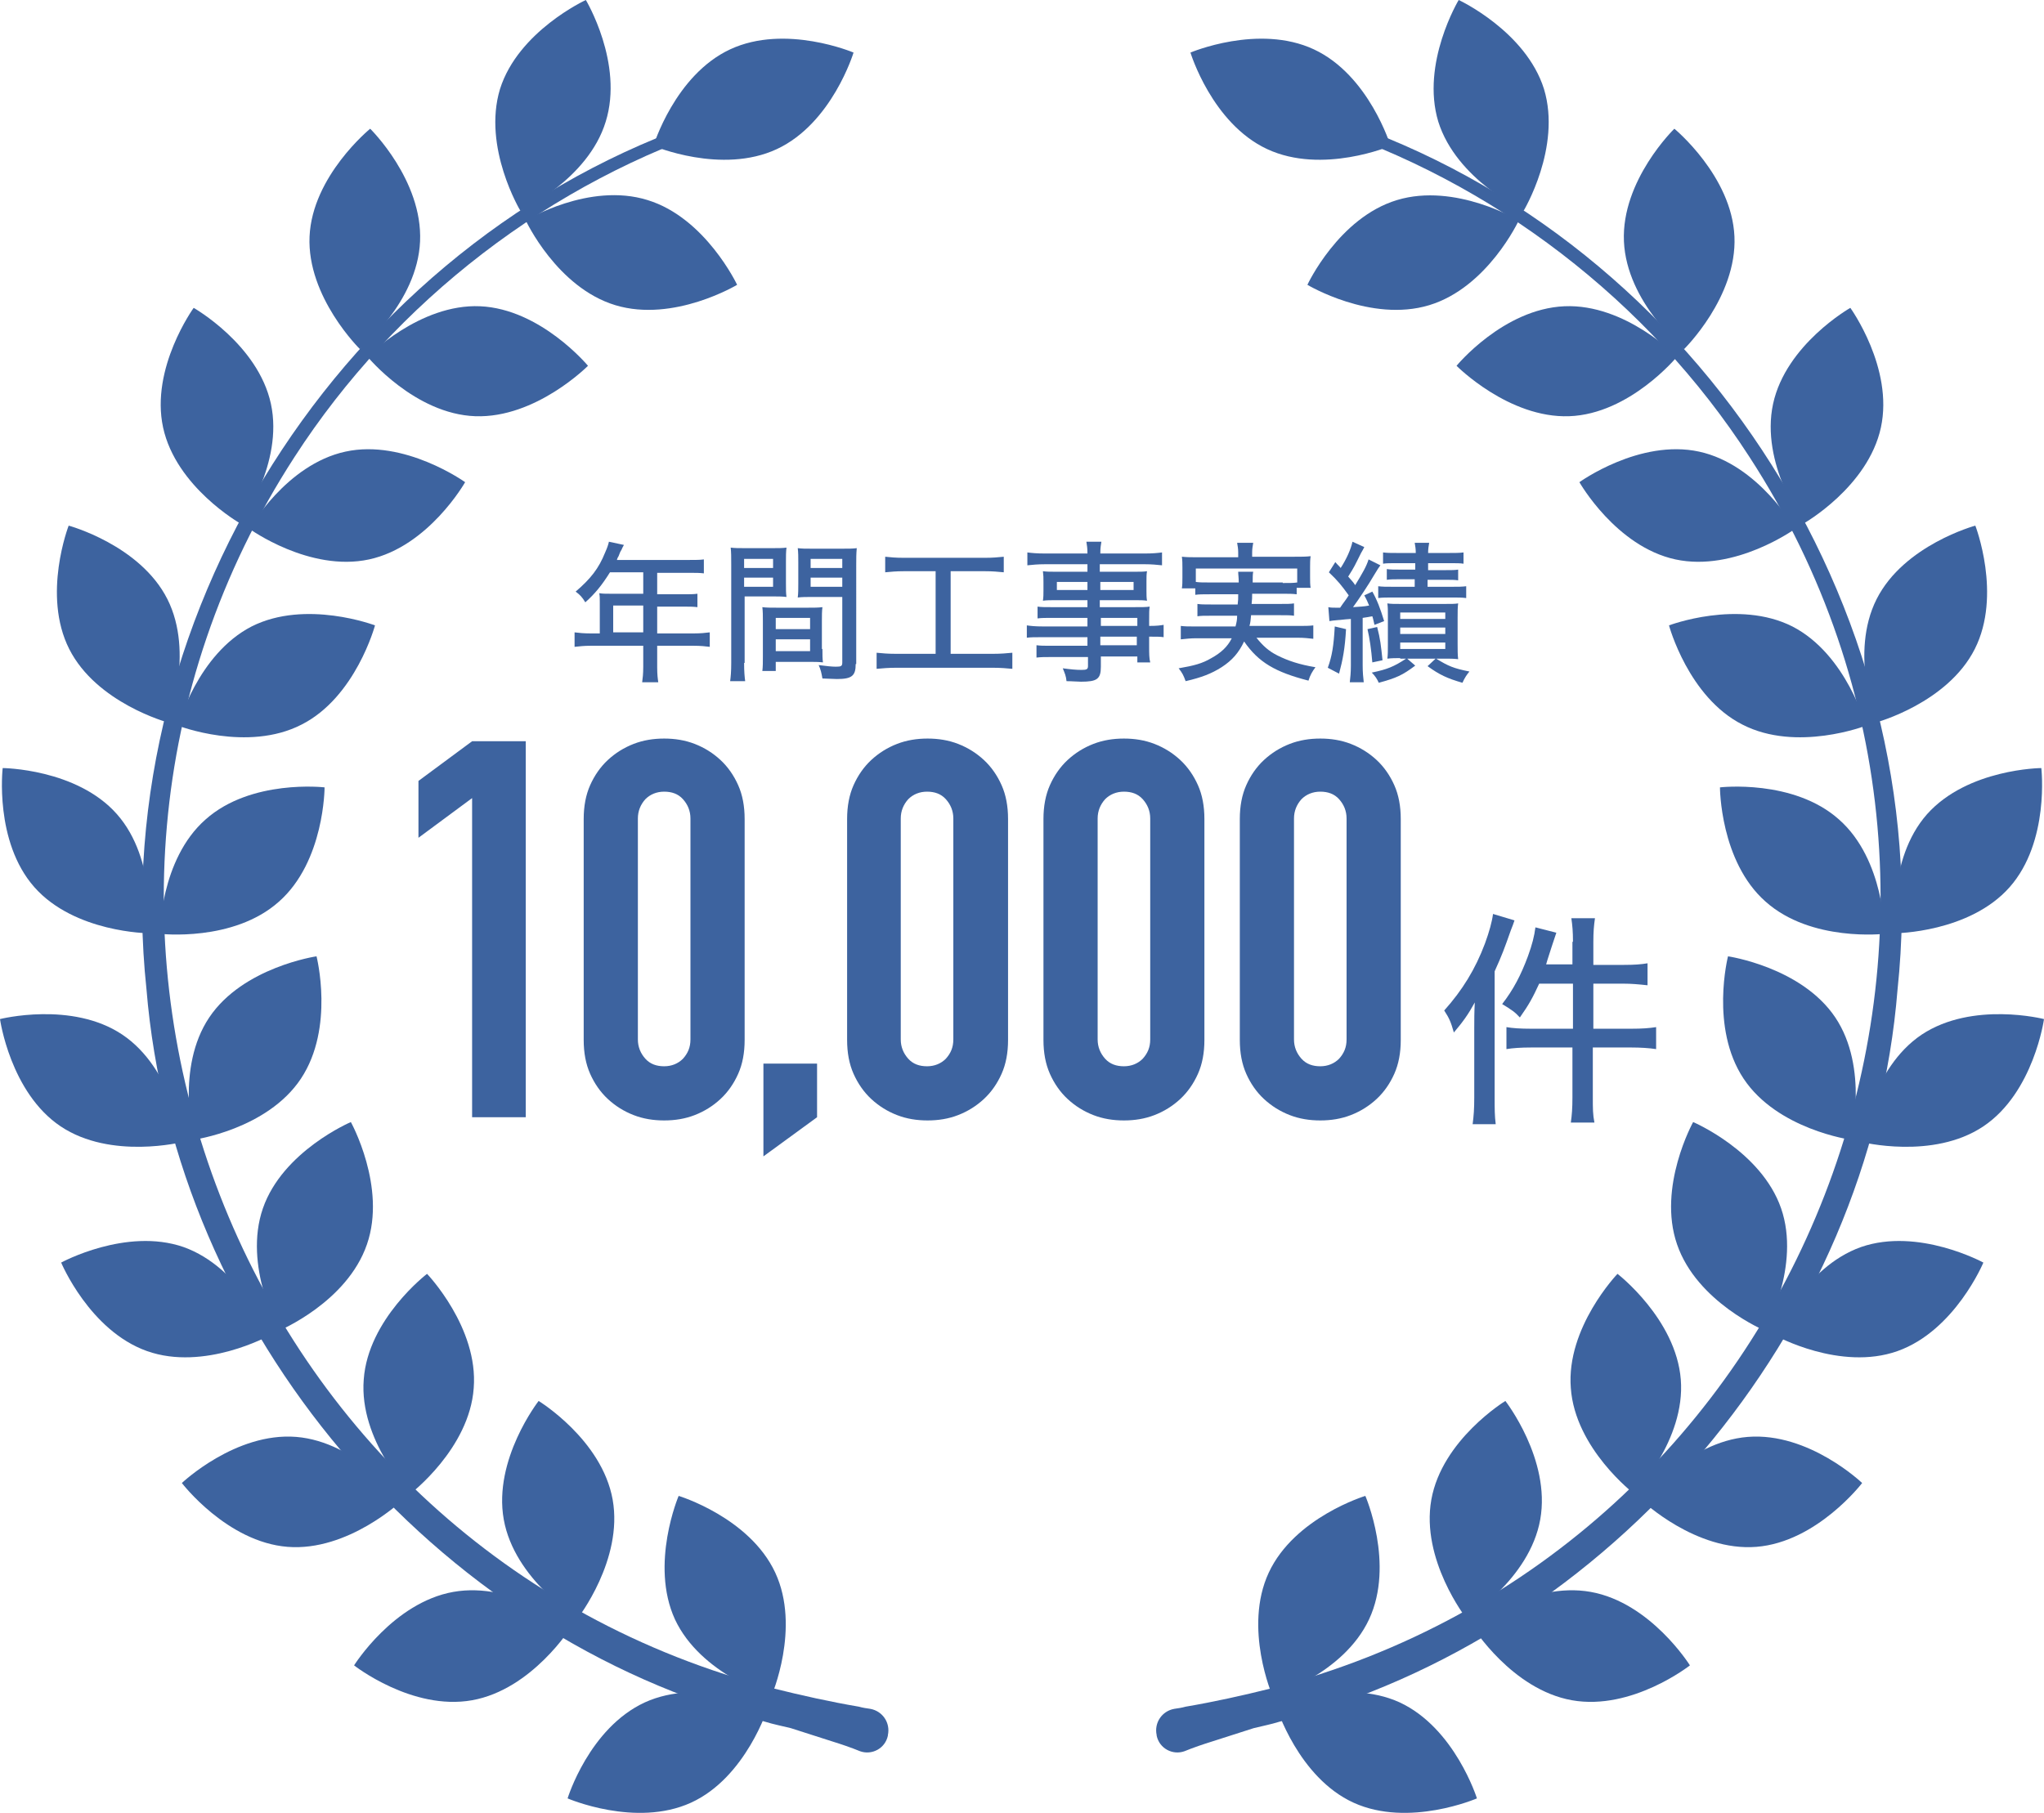
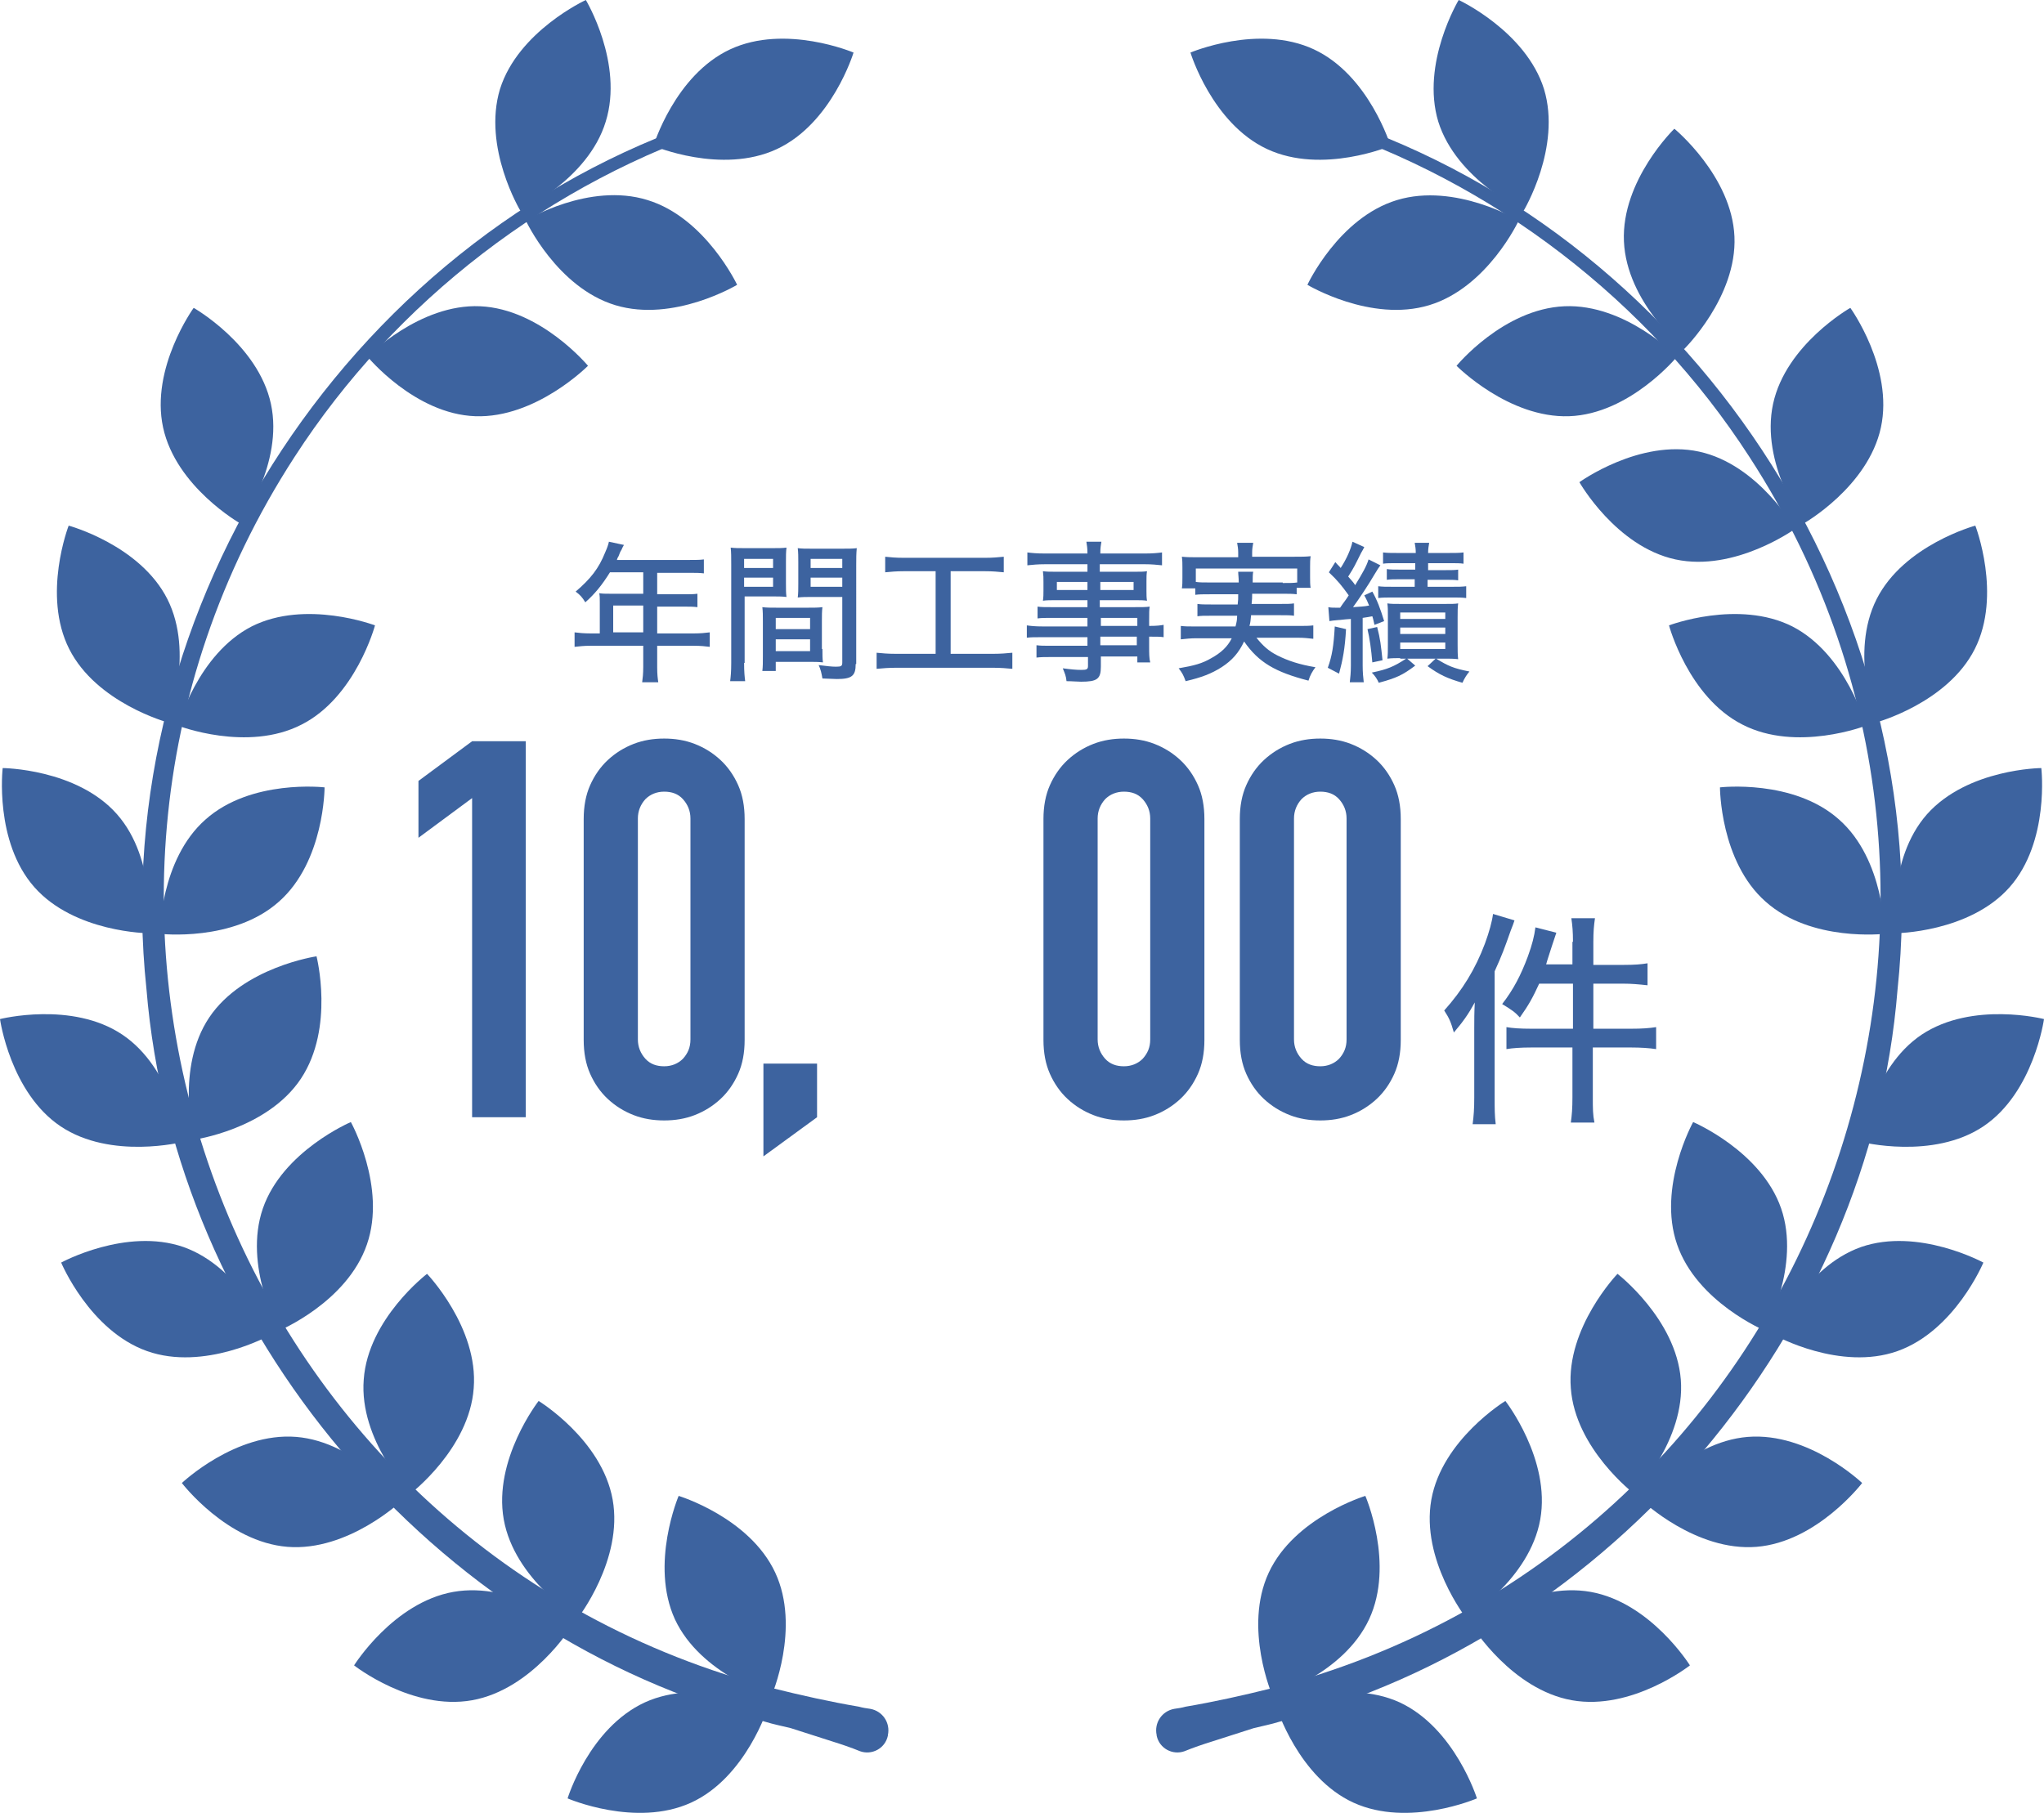
<svg xmlns="http://www.w3.org/2000/svg" version="1.1" id="_イヤー_2" x="0px" y="0px" viewBox="0 0 381 338" style="enable-background:new 0 0 381 338;" xml:space="preserve">
  <style type="text/css">
	.st0{fill:#3D639F;}
	.st1{enable-background:new    ;}
</style>
  <g id="_イヤー_1-2">
    <g>
      <g>
        <g>
          <path class="st0" d="M245.9,21.2c68.8,21.1,115.4,91.7,107.8,163.3C348.6,248.2,300.4,305,238.5,321c-1.6,0.5-3.2,0.8-4.8,1.2      c-2.5,0.8-5.3,1.7-7.8,2.5c-1.6,0.5-3.4,1.1-5.1,1.8c-2.2,0.8-4.7-0.5-5.2-2.9l0-0.1c-0.5-2.3,1-4.5,3.3-4.9      c0.7-0.1,1.4-0.2,2.1-0.4c5.3-0.9,10.7-2.1,15.9-3.4c100.1-25.8,145.4-143,89.2-229.6c-18.8-29.1-47.8-51.4-80.8-62L245.9,21.2      L245.9,21.2L245.9,21.2z" />
          <path class="st0" d="M255.2,301.9c-4.8,10.3-18,14.3-18,14.3s-5.5-12.7-0.7-23c4.8-10.3,18-14.3,18-14.3S260,291.6,255.2,301.9z      " />
          <path class="st0" d="M260.9,317.4c-10.3-4.7-23,0.8-23,0.8s4.1,13.2,14.4,17.9c10.3,4.7,23-0.8,23-0.8S271.2,322.2,260.9,317.4z      " />
          <path class="st0" d="M287.1,283.3c-2,11.2-13.8,18.4-13.8,18.4s-8.5-10.9-6.5-22.1c2-11.2,13.8-18.4,13.8-18.4      S289.1,272.1,287.1,283.3z" />
          <path class="st0" d="M296.5,296.8c-11.2-2-22,6.5-22,6.5s7.3,11.7,18.5,13.7c11.2,2,22-6.5,22-6.5S307.7,298.8,296.5,296.8z" />
          <path class="st0" d="M313.3,257.2c0.9,11.3-8.7,21.3-8.7,21.3s-11-8.4-11.8-19.7c-0.9-11.3,8.7-21.3,8.7-21.3      S312.4,245.9,313.3,257.2z" />
          <path class="st0" d="M325.8,267.9c-11.3,0.9-19.7,11.9-19.7,11.9s10,9.5,21.3,8.6s19.7-11.9,19.7-11.9S337.2,267,325.8,267.9z" />
          <path class="st0" d="M332,225.3c3.7,10.7-3,22.8-3,22.8s-12.7-5.3-16.4-16.1c-3.7-10.7,3-22.8,3-22.8S328.3,214.6,332,225.3z" />
          <path class="st0" d="M346.9,232.5c-10.7,3.8-16,16.5-16,16.5s12.1,6.7,22.8,2.9s16-16.5,16-16.5S357.6,228.8,346.9,232.5z" />
-           <path class="st0" d="M342.1,189.7c6.3,9.4,2.9,22.8,2.9,22.8s-13.7-1.9-20-11.4s-2.9-22.8-2.9-22.8S335.8,180.3,342.1,189.7z" />
          <path class="st0" d="M358.2,192.9c-9.4,6.3-11.3,20-11.3,20s13.4,3.4,22.8-2.9c9.4-6.3,11.3-20,11.3-20S367.7,186.6,358.2,192.9      z" />
          <path class="st0" d="M342.8,152.8c8.5,7.5,8.5,21.3,8.5,21.3s-13.7,1.6-22.2-6c-8.5-7.5-8.5-21.3-8.5-21.3      S334.3,145.2,342.8,152.8z" />
          <path class="st0" d="M359.2,151.8c-7.5,8.5-5.9,22.2-5.9,22.2s13.8-0.1,21.3-8.6c7.5-8.5,5.9-22.2,5.9-22.2      S366.8,143.3,359.2,151.8z" />
          <path class="st0" d="M334.1,116.8c10.1,5.2,13.7,18.5,13.7,18.5s-12.9,5-23-0.2c-10.1-5.1-13.7-18.5-13.7-18.5      S324,111.7,334.1,116.8z" />
          <path class="st0" d="M349.8,111.7c-5.1,10.1-0.1,23-0.1,23s13.3-3.6,18.4-13.7c5.1-10.1,0.1-23,0.1-23S354.9,101.6,349.8,111.7      L349.8,111.7z" />
          <path class="st0" d="M316.7,84.2c11.1,2.4,17.9,14.4,17.9,14.4s-11.2,8.1-22.3,5.7c-11.1-2.4-17.9-14.4-17.9-14.4      S305.6,81.8,316.7,84.2z" />
          <path class="st0" d="M330.5,75.3c-2.4,11.1,5.7,22.3,5.7,22.3s12-6.8,14.4-17.9c2.4-11.1-5.7-22.3-5.7-22.3      S332.9,64.2,330.5,75.3z" />
          <path class="st0" d="M291.6,57.1c11.4-0.5,21,9.4,21,9.4s-8.8,10.7-20.1,11.1s-21-9.4-21-9.4S280.2,57.6,291.6,57.1z" />
          <path class="st0" d="M302.7,45c0.5,11.4,11.2,20.1,11.2,20.1s9.9-9.7,9.4-21S312.1,24,312.1,24S302.2,33.6,302.7,45z" />
          <path class="st0" d="M260.4,37.3c10.9-3.3,22.7,3.8,22.7,3.8s-5.8,12.5-16.7,15.8c-10.9,3.3-22.7-3.8-22.7-3.8      S249.5,40.6,260.4,37.3z" />
          <path class="st0" d="M268.1,22.7c3.4,10.8,15.9,16.6,15.9,16.6s7.1-11.8,3.8-22.7C284.4,5.8,271.9,0,271.9,0      S264.8,11.8,268.1,22.7z" />
          <path class="st0" d="M236.2,27.8c10.3,4.8,23-0.6,23-0.6s-4-13.2-14.3-18c-10.3-4.8-23,0.6-23,0.6S225.9,23,236.2,27.8z" />
        </g>
        <g>
          <path class="st0" d="M135.1,21.2C66.3,42.3,19.7,112.8,27.3,184.4C32.5,248.1,80.7,305,142.6,321c1.6,0.5,3.2,0.8,4.8,1.2      c2.5,0.8,5.3,1.7,7.8,2.5c1.6,0.5,3.4,1.1,5.1,1.8c2.2,0.8,4.7-0.5,5.2-2.9l0-0.1c0.5-2.3-1-4.5-3.3-4.9      c-0.7-0.1-1.4-0.2-2.1-0.4c-5.3-0.9-10.7-2.1-15.9-3.4C44.1,289-1.2,171.8,54.9,85.2c18.8-29.1,47.8-51.4,80.8-62L135.1,21.2      L135.1,21.2L135.1,21.2z" />
          <path class="st0" d="M125.8,301.9c4.8,10.3,18,14.3,18,14.3s5.5-12.7,0.7-23c-4.8-10.3-18-14.3-18-14.3S121.1,291.6,125.8,301.9      L125.8,301.9z" />
          <path class="st0" d="M120.2,317.4c10.3-4.7,23,0.8,23,0.8s-4.1,13.2-14.4,17.9s-23-0.8-23-0.8S109.8,322.2,120.2,317.4z" />
          <path class="st0" d="M93.9,283.3c2,11.2,13.8,18.4,13.8,18.4s8.5-10.9,6.5-22.1c-2-11.2-13.8-18.4-13.8-18.4      S91.9,272.1,93.9,283.3z" />
          <path class="st0" d="M84.5,296.8c11.2-2,22,6.5,22,6.5s-7.3,11.7-18.5,13.7c-11.2,2-22-6.5-22-6.5S73.3,298.8,84.5,296.8z" />
          <path class="st0" d="M67.8,257.2c-0.9,11.3,8.7,21.3,8.7,21.3s11-8.4,11.8-19.7c0.9-11.3-8.7-21.3-8.7-21.3      S68.6,245.9,67.8,257.2z" />
          <path class="st0" d="M55.2,267.9c11.3,0.9,19.7,11.9,19.7,11.9s-10,9.5-21.3,8.6s-19.7-11.9-19.7-11.9S43.9,267,55.2,267.9z" />
          <path class="st0" d="M49,225.3c-3.7,10.7,3,22.8,3,22.8s12.7-5.3,16.4-16.1c3.7-10.7-3-22.8-3-22.8S52.7,214.6,49,225.3z" />
          <path class="st0" d="M34.2,232.5c10.7,3.8,16,16.5,16,16.5s-12.1,6.7-22.8,2.9s-16-16.5-16-16.5S23.5,228.8,34.2,232.5z" />
          <path class="st0" d="M39,189.7c-6.3,9.4-2.9,22.8-2.9,22.8s13.7-1.9,20-11.4s2.9-22.8,2.9-22.8S45.3,180.3,39,189.7z" />
          <path class="st0" d="M22.8,192.9c9.4,6.3,11.3,20,11.3,20s-13.4,3.4-22.8-2.9C1.9,203.7,0,190,0,190S13.4,186.6,22.8,192.9      L22.8,192.9z" />
          <path class="st0" d="M38.3,152.8c-8.5,7.5-8.5,21.3-8.5,21.3s13.7,1.6,22.2-6c8.5-7.5,8.5-21.3,8.5-21.3S46.8,145.2,38.3,152.8z      " />
          <path class="st0" d="M21.8,151.8c7.5,8.5,5.9,22.2,5.9,22.2s-13.8-0.1-21.3-8.6c-7.5-8.5-5.9-22.2-5.9-22.2      S14.3,143.3,21.8,151.8L21.8,151.8z" />
          <path class="st0" d="M46.9,116.8c-10.1,5.2-13.7,18.5-13.7,18.5s12.9,5,23-0.2c10.1-5.1,13.7-18.5,13.7-18.5      S57,111.7,46.9,116.8z" />
          <path class="st0" d="M31.2,111.7c5.1,10.1,0.1,23,0.1,23S18,131.1,12.9,121c-5.1-10.1-0.1-23-0.1-23S26.1,101.6,31.2,111.7      L31.2,111.7z" />
-           <path class="st0" d="M64.4,84.2c-11.1,2.4-17.9,14.4-17.9,14.4s11.2,8.1,22.3,5.7c11.1-2.4,17.9-14.4,17.9-14.4      S75.4,81.8,64.4,84.2z" />
          <path class="st0" d="M50.5,75.3c2.4,11.1-5.7,22.3-5.7,22.3s-12-6.8-14.4-17.9c-2.4-11.1,5.7-22.3,5.7-22.3S48.1,64.2,50.5,75.3      z" />
          <path class="st0" d="M89.5,57.1c-11.3-0.5-21,9.4-21,9.4s8.8,10.7,20.1,11.1s21-9.4,21-9.4S100.8,57.6,89.5,57.1z" />
-           <path class="st0" d="M78.3,45c-0.5,11.4-11.2,20.1-11.2,20.1s-9.9-9.7-9.4-21S69,24,69,24S78.8,33.6,78.3,45z" />
          <path class="st0" d="M120.7,37.3C109.8,33.9,98,41.1,98,41.1s5.8,12.5,16.7,15.8s22.7-3.8,22.7-3.8S131.5,40.6,120.7,37.3z" />
          <path class="st0" d="M112.9,22.7c-3.3,10.8-15.9,16.6-15.9,16.6s-7.1-11.8-3.8-22.7C96.6,5.8,109.2,0,109.2,0      S116.3,11.8,112.9,22.7z" />
          <path class="st0" d="M144.8,27.8c-10.3,4.8-23-0.6-23-0.6s4-13.2,14.3-18s23,0.6,23,0.6S155.1,23,144.8,27.8z" />
        </g>
      </g>
      <g class="st1">
        <path class="st0" d="M88,208.3v-59.5l-10,7.4v-10.6l10-7.4h10v70.1H88z" />
        <path class="st0" d="M108.8,152.7c0-2.4,0.4-4.5,1.2-6.3c0.8-1.8,1.9-3.4,3.3-4.7c1.4-1.3,3-2.3,4.8-3c1.8-0.7,3.7-1,5.7-1     s3.9,0.3,5.7,1c1.8,0.7,3.4,1.7,4.8,3c1.4,1.3,2.5,2.9,3.3,4.7c0.8,1.8,1.2,3.9,1.2,6.3v41.2c0,2.4-0.4,4.5-1.2,6.3     c-0.8,1.8-1.9,3.4-3.3,4.7c-1.4,1.3-3,2.3-4.8,3c-1.8,0.7-3.7,1-5.7,1s-3.9-0.3-5.7-1c-1.8-0.7-3.4-1.7-4.8-3     c-1.4-1.3-2.5-2.9-3.3-4.7c-0.8-1.8-1.2-3.9-1.2-6.3V152.7z M118.9,193.8c0,1.4,0.5,2.6,1.4,3.6c0.9,1,2.1,1.4,3.5,1.4     c1.4,0,2.6-0.5,3.5-1.4c0.9-1,1.4-2.1,1.4-3.6v-41.2c0-1.4-0.5-2.6-1.4-3.6c-0.9-1-2.1-1.4-3.5-1.4c-1.4,0-2.6,0.5-3.5,1.4     c-0.9,1-1.4,2.2-1.4,3.6V193.8z" />
      </g>
      <g class="st1">
        <path class="st0" d="M142.3,215.6v-17.3h10v10L142.3,215.6z" />
      </g>
      <g class="st1">
-         <path class="st0" d="M157.9,152.7c0-2.4,0.4-4.5,1.2-6.3c0.8-1.8,1.9-3.4,3.3-4.7c1.4-1.3,3-2.3,4.8-3c1.8-0.7,3.7-1,5.7-1     c2,0,3.9,0.3,5.7,1c1.8,0.7,3.4,1.7,4.8,3c1.4,1.3,2.5,2.9,3.3,4.7c0.8,1.8,1.2,3.9,1.2,6.3v41.2c0,2.4-0.4,4.5-1.2,6.3     c-0.8,1.8-1.9,3.4-3.3,4.7c-1.4,1.3-3,2.3-4.8,3c-1.8,0.7-3.7,1-5.7,1c-2,0-3.9-0.3-5.7-1c-1.8-0.7-3.4-1.7-4.8-3     c-1.4-1.3-2.5-2.9-3.3-4.7c-0.8-1.8-1.2-3.9-1.2-6.3V152.7z M167.9,193.8c0,1.4,0.5,2.6,1.4,3.6c0.9,1,2.1,1.4,3.5,1.4     c1.4,0,2.6-0.5,3.5-1.4c0.9-1,1.4-2.1,1.4-3.6v-41.2c0-1.4-0.5-2.6-1.4-3.6c-0.9-1-2.1-1.4-3.5-1.4c-1.4,0-2.6,0.5-3.5,1.4     c-0.9,1-1.4,2.2-1.4,3.6V193.8z" />
        <path class="st0" d="M194.5,152.7c0-2.4,0.4-4.5,1.2-6.3c0.8-1.8,1.9-3.4,3.3-4.7c1.4-1.3,3-2.3,4.8-3c1.8-0.7,3.7-1,5.7-1     c2,0,3.9,0.3,5.7,1c1.8,0.7,3.4,1.7,4.8,3c1.4,1.3,2.5,2.9,3.3,4.7c0.8,1.8,1.2,3.9,1.2,6.3v41.2c0,2.4-0.4,4.5-1.2,6.3     c-0.8,1.8-1.9,3.4-3.3,4.7c-1.4,1.3-3,2.3-4.8,3c-1.8,0.7-3.7,1-5.7,1c-2,0-3.9-0.3-5.7-1c-1.8-0.7-3.4-1.7-4.8-3     c-1.4-1.3-2.5-2.9-3.3-4.7c-0.8-1.8-1.2-3.9-1.2-6.3V152.7z M204.6,193.8c0,1.4,0.5,2.6,1.4,3.6c0.9,1,2.1,1.4,3.5,1.4     c1.4,0,2.6-0.5,3.5-1.4c0.9-1,1.4-2.1,1.4-3.6v-41.2c0-1.4-0.5-2.6-1.4-3.6c-0.9-1-2.1-1.4-3.5-1.4c-1.4,0-2.6,0.5-3.5,1.4     c-0.9,1-1.4,2.2-1.4,3.6V193.8z" />
        <path class="st0" d="M231.1,152.7c0-2.4,0.4-4.5,1.2-6.3c0.8-1.8,1.9-3.4,3.3-4.7c1.4-1.3,3-2.3,4.8-3c1.8-0.7,3.7-1,5.7-1     c2,0,3.9,0.3,5.7,1c1.8,0.7,3.4,1.7,4.8,3c1.4,1.3,2.5,2.9,3.3,4.7c0.8,1.8,1.2,3.9,1.2,6.3v41.2c0,2.4-0.4,4.5-1.2,6.3     c-0.8,1.8-1.9,3.4-3.3,4.7c-1.4,1.3-3,2.3-4.8,3c-1.8,0.7-3.7,1-5.7,1c-2,0-3.9-0.3-5.7-1c-1.8-0.7-3.4-1.7-4.8-3     c-1.4-1.3-2.5-2.9-3.3-4.7c-0.8-1.8-1.2-3.9-1.2-6.3V152.7z M241.2,193.8c0,1.4,0.5,2.6,1.4,3.6c0.9,1,2.1,1.4,3.5,1.4     c1.4,0,2.6-0.5,3.5-1.4c0.9-1,1.4-2.1,1.4-3.6v-41.2c0-1.4-0.5-2.6-1.4-3.6c-0.9-1-2.1-1.4-3.5-1.4c-1.4,0-2.6,0.5-3.5,1.4     c-0.9,1-1.4,2.2-1.4,3.6V193.8z" />
      </g>
      <g class="st1">
        <path class="st0" d="M274.8,191.7c0-1.5,0-3,0.1-4.8c-1.2,2.2-2.2,3.6-3.9,5.6c-0.6-2.1-0.9-2.7-1.8-4.1     c3.4-3.8,5.8-7.7,7.6-12.5c0.8-2.2,1.3-4,1.5-5.5l4,1.2c-0.2,0.6-0.3,0.9-0.7,1.9c-1.2,3.4-1.6,4.5-3,7.6v23.6c0,2,0,3.3,0.2,4.9     h-4.3c0.2-1.6,0.3-2.8,0.3-5V191.7z M293.2,175.6c0-1.9-0.1-3-0.3-4.4h4.4c-0.2,1.4-0.3,2.5-0.3,4.4v4.3h5.6     c2.1,0,3.3-0.1,4.5-0.3v4.1c-1.8-0.2-3.1-0.3-4.4-0.3h-5.7v8.4h7.1c2,0,3.3-0.1,4.6-0.3v4.1c-1.3-0.2-2.9-0.3-4.6-0.3h-7.2v9.3     c0,2.1,0,3.2,0.3,4.7h-4.4c0.2-1.4,0.3-2.7,0.3-4.7v-9.3h-7.7c-1.9,0-3.4,0.1-4.6,0.3v-4.1c1.1,0.2,2.6,0.3,4.6,0.3h7.8v-8.4     h-6.3c-1.2,2.6-1.9,3.9-3.6,6.3c-0.9-1-1.5-1.4-3.3-2.5c2.1-2.7,3.5-5.4,4.8-8.9c0.8-2.2,1.2-3.8,1.4-5.4l3.9,1     c-0.3,0.9-0.4,1.2-0.8,2.4c-0.5,1.6-0.8,2.4-1.1,3.5h4.9V175.6z" />
      </g>
      <g class="st1">
        <path class="st0" d="M111.8,112.2c0-0.6,0-1.1-0.1-1.6c0.6,0.1,1.2,0.1,2,0.1h6.2v-4h-6.2c-1.5,2.4-2.8,4-4.6,5.6     c-0.6-1-1-1.4-1.8-2c2.8-2.4,4.3-4.3,5.5-7.3c0.4-0.9,0.6-1.5,0.7-2l2.8,0.6c-0.2,0.4-0.3,0.5-0.4,0.8c-0.3,0.5-0.3,0.5-0.6,1.3     c-0.2,0.3-0.3,0.6-0.3,0.7h13.5c1.3,0,1.9,0,2.7-0.1v2.6c-0.8-0.1-1.5-0.1-2.7-0.1h-6v4h4.8c1.2,0,2,0,2.7-0.1v2.5     c-0.8-0.1-1.5-0.1-2.7-0.1h-4.8v5h6.8c1.3,0,2.2-0.1,3-0.2v2.7c-0.8-0.1-1.7-0.2-3-0.2h-6.8v4c0,1.4,0.1,2.1,0.2,2.8h-3     c0.1-0.8,0.2-1.5,0.2-2.9v-3.9h-9.8c-1.2,0-2.1,0.1-3,0.2v-2.7c0.8,0.1,1.7,0.2,3,0.2h1.7V112.2z M119.9,117.9v-5h-5.6v5H119.9z" />
        <path class="st0" d="M138.7,123.6c0,1.7,0.1,2.6,0.2,3.4h-2.8c0.1-0.8,0.2-1.7,0.2-3.4v-18.3c0-1.5,0-2.3-0.1-3.2     c0.8,0.1,1.5,0.1,2.9,0.1h4.6c1.4,0,2.1,0,2.9-0.1c-0.1,0.9-0.1,1.5-0.1,2.6v4c0,1.2,0,1.9,0.1,2.6c-0.8-0.1-1.6-0.1-2.7-0.1     h-5.1V123.6z M138.7,105.9h5.4v-1.7h-5.4V105.9z M138.7,109.4h5.4v-1.7h-5.4V109.4z M153.3,121c0,1.1,0,1.8,0.1,2.5     c-0.8-0.1-1.6-0.1-2.8-0.1h-6v1.7h-2.5c0.1-0.8,0.1-1.6,0.1-2.7v-6.6c0-1,0-1.8-0.1-2.6c0.8,0.1,1.5,0.1,2.7,0.1h5.8     c1.2,0,1.9,0,2.7-0.1c-0.1,0.8-0.1,1.5-0.1,2.6V121z M144.6,117.3h6.4v-2.1h-6.4V117.3z M144.6,121.4h6.4v-2.2h-6.4V121.4z      M159.5,123.8c0,2.2-0.7,2.8-3.5,2.8c-0.6,0-2.2-0.1-2.7-0.1c-0.2-1.1-0.3-1.6-0.7-2.5c1.5,0.2,2.5,0.3,3.2,0.3     c1,0,1.2-0.1,1.2-0.8v-12.2h-5.6c-1.1,0-1.9,0-2.7,0.1c0.1-0.8,0.1-1.5,0.1-2.6v-4c0-1,0-1.8-0.1-2.6c0.8,0.1,1.4,0.1,2.9,0.1     h5.1c1.5,0,2.2,0,3-0.1c-0.1,1.1-0.1,1.8-0.1,3.1V123.8z M151.1,105.9h5.9v-1.7h-5.9V105.9z M151.1,109.4h5.9v-1.7h-5.9V109.4z" />
        <path class="st0" d="M168.5,106.5c-1.5,0-2.4,0.1-3.5,0.2v-2.9c1,0.1,1.9,0.2,3.5,0.2h15.1c1.5,0,2.4-0.1,3.5-0.2v2.9     c-1.1-0.1-2-0.2-3.5-0.2h-6.4v15.4h7.9c1.5,0,2.5-0.1,3.6-0.2v3c-1-0.1-2.2-0.2-3.6-0.2H167c-1.4,0-2.5,0.1-3.6,0.2v-3     c1.1,0.1,2,0.2,3.6,0.2h7.4v-15.4H168.5z" />
        <path class="st0" d="M202.7,115.2H196c-1,0-1.9,0-2.6,0.1v-2.2c0.7,0.1,1.4,0.1,2.7,0.1h6.6v-1.3h-5.9c-1,0-1.7,0-2.4,0.1     c0.1-0.7,0.1-1.2,0.1-1.9v-1.6c0-0.8,0-1.2-0.1-2c0.7,0.1,1.4,0.1,2.4,0.1h5.9v-1.4h-7.9c-1.4,0-2.3,0.1-3.3,0.2v-2.4     c0.8,0.1,1.7,0.2,3.4,0.2h7.8c0-1.1-0.1-1.5-0.2-2.2h2.8c-0.1,0.7-0.2,1-0.2,2.2h8.2c1.6,0,2.5-0.1,3.3-0.2v2.4     c-1-0.1-1.9-0.2-3.2-0.2h-8.4v1.4h6.5c1,0,1.7,0,2.3-0.1c-0.1,0.6-0.1,1.1-0.1,2v1.6c0,0.8,0,1.3,0.1,1.9     c-0.6-0.1-1.4-0.1-2.3-0.1h-6.5v1.3h6.3c1.6,0,2.3,0,3-0.1c-0.1,0.6-0.1,1.1-0.1,2.6v1c1.5,0,2.1-0.1,2.7-0.2v2.3     c-0.6-0.1-1.3-0.1-2.7-0.1v1.8c0,1.4,0,2.2,0.2,3H212v-1.1h-6.8v1.9c0,2.3-0.7,2.8-3.7,2.8c-0.6,0-1.7-0.1-2.7-0.1     c-0.1-1-0.3-1.4-0.7-2.4c1.5,0.2,2.5,0.3,3.5,0.3c0.9,0,1.2-0.1,1.2-0.7v-1.7H196c-1.3,0-1.9,0-2.8,0.1v-2.3     c0.8,0.1,1.3,0.1,2.7,0.1h6.8v-1.6h-8.2c-1.6,0-2.4,0-3.1,0.1v-2.3c0.7,0.1,1.5,0.2,3.1,0.2h8.2V115.2z M197,108.5v1.5h5.7v-1.5     H197z M205.1,110h6.2v-1.5h-6.2V110z M212,116.7v-1.5h-6.8v1.5H212z M205.1,120.3h6.8v-1.6h-6.8V120.3z" />
        <path class="st0" d="M233.4,110.7c0,0.8,0,0.9-0.1,1.9h5.4c1.3,0,1.8,0,2.5-0.1v2.3c-0.7-0.1-1.2-0.1-2.5-0.1h-5.5     c-0.1,1-0.1,1.3-0.3,2h9.1c1.3,0,2,0,2.8-0.1v2.5c-0.9-0.1-1.7-0.2-2.9-0.2h-7.7c1.2,1.5,2.3,2.5,3.9,3.3c2,1,4.1,1.7,7.1,2.2     c-0.6,0.8-1,1.5-1.3,2.5c-6.2-1.6-9.3-3.4-12-7.3c-1,2.1-2.2,3.5-4.2,4.8c-1.9,1.2-3.7,1.9-6.7,2.6c-0.4-1.1-0.6-1.5-1.3-2.4     c2.9-0.5,4.4-0.9,6.1-1.9c1.8-1,3-2.1,3.8-3.7H223c-1.1,0-1.9,0.1-2.9,0.2v-2.5c0.8,0.1,1.4,0.1,2.7,0.1h7.5     c0.2-0.8,0.3-1.2,0.3-2h-4.9c-1.3,0-1.8,0-2.5,0.1v-2.3c0.7,0.1,1.2,0.1,2.5,0.1h5c0.1-0.8,0.1-1,0.1-1.9h-5.3     c-1.3,0-2,0-2.7,0.1v-1.2h-2.5c0.1-0.6,0.1-1.2,0.1-2v-1.9c0-0.7,0-1.3-0.1-2c1,0.1,1.7,0.1,3,0.1h7.5V103c0-0.7-0.1-1.2-0.2-1.8     h3c-0.1,0.6-0.2,1.1-0.2,1.8v0.8h7.9c1.3,0,2.1,0,3-0.1c-0.1,0.7-0.1,1.2-0.1,2v1.9c0,0.8,0,1.4,0.1,2h-2.6v1.2     c-0.8-0.1-1.4-0.1-2.7-0.1H233.4z M239.1,108.7c1.3,0,2,0,2.7-0.1V106h-18.9v2.5c0.7,0.1,1.4,0.1,2.7,0.1h5.3c0-1-0.1-1.4-0.1-2     h2.8c-0.1,0.4-0.1,1.1-0.1,2H239.1z" />
        <path class="st0" d="M250.9,117.3c-0.2,3.6-0.6,5.7-1.3,8.3l-2.1-1.1c0.8-2.2,1.1-4.1,1.3-7.7L250.9,117.3z M247.6,113.2     c0.5,0.1,0.8,0.1,1.3,0.1c0.4,0,0.4,0,0.9,0c0.8-1.2,0.9-1.2,1.6-2.3c-1.3-1.8-2-2.7-3.7-4.3l1.2-1.9c0.5,0.6,0.7,0.7,1,1.1     c1.1-1.7,1.9-3.5,2.2-4.9l2.2,1c-0.2,0.4-0.3,0.6-0.6,1.1c-1.2,2.4-1.2,2.5-2.4,4.4c0.7,0.8,1,1.1,1.3,1.6     c1.4-2.3,2.1-3.5,2.5-4.8l2.2,1.1c-0.3,0.4-0.5,0.7-1.1,1.7c-1.1,1.9-2.9,4.6-4,6.1c1.3-0.1,2-0.1,3-0.3c-0.3-0.7-0.4-1-0.9-1.9     l1.5-0.7c0.9,1.6,1.5,3.2,2.2,5.5l-1.8,0.7c-0.2-0.8-0.2-1-0.4-1.6c-0.5,0.1-1.1,0.2-1.8,0.3v8.9c0,1.3,0.1,2.2,0.2,3.1h-2.6     c0.1-0.9,0.2-1.8,0.2-3.1v-8.7c-1.6,0.1-1.9,0.2-2.3,0.2c-1,0.1-1.2,0.1-1.7,0.2L247.6,113.2z M256.7,116.9     c0.6,2.3,0.7,3.4,1,6.2l-1.9,0.4c-0.2-2.4-0.5-4.5-0.9-6.2L256.7,116.9z M261,122.7c-0.9,0-1.5,0-2.4,0.1     c0.1-0.6,0.1-1.6,0.1-2.6v-5.3c0-1.2,0-1.7-0.1-2.4c0.7,0.1,1.2,0.1,2.4,0.1h8.4c1.2,0,1.8,0,2.4-0.1c-0.1,0.7-0.1,1.5-0.1,2.6v5     c0,1.2,0,2,0.1,2.8c-0.9-0.1-1.5-0.1-2.4-0.1h-1.7c2.3,1.4,3.2,1.8,6.2,2.4c-0.5,0.6-0.9,1.2-1.3,2.1c-2.8-0.8-4.3-1.5-6.5-3.1     l1.5-1.4h-5.3l1.5,1.3c-2.4,1.8-3.5,2.3-6.8,3.2c-0.3-0.7-0.7-1.3-1.3-1.9c2.9-0.6,4.1-1.1,6.4-2.6H261z M260.3,105     c-1.2,0-1.9,0-2.5,0.1v-2.1c0.8,0.1,1.5,0.1,2.6,0.1h3.5c0-0.8-0.1-1.3-0.2-1.9h2.7c-0.1,0.6-0.2,1.1-0.2,1.9h3.9     c1.2,0,1.9,0,2.7-0.1v2.1c-0.6-0.1-1.3-0.1-2.6-0.1h-4v1.3h3.2c1.1,0,1.8,0,2.4-0.1v2c-0.6-0.1-1.3-0.1-2.4-0.1h-3.3v1.3h4.6     c1.1,0,1.8,0,2.6-0.1v2.2c-0.8-0.1-1.5-0.1-2.6-0.1h-11c-1.2,0-2.1,0-2.8,0.1v-2.2c0.8,0.1,1.4,0.1,2.7,0.1h4.1V108H261     c-1.2,0-1.8,0-2.5,0.1v-2c0.6,0.1,1.4,0.1,2.4,0.1h2.9V105H260.3z M261,115.4h8.4v-1.2H261V115.4z M261,118.2h8.4V117H261V118.2z      M261,121h8.4v-1.2H261V121z" />
      </g>
    </g>
  </g>
</svg>